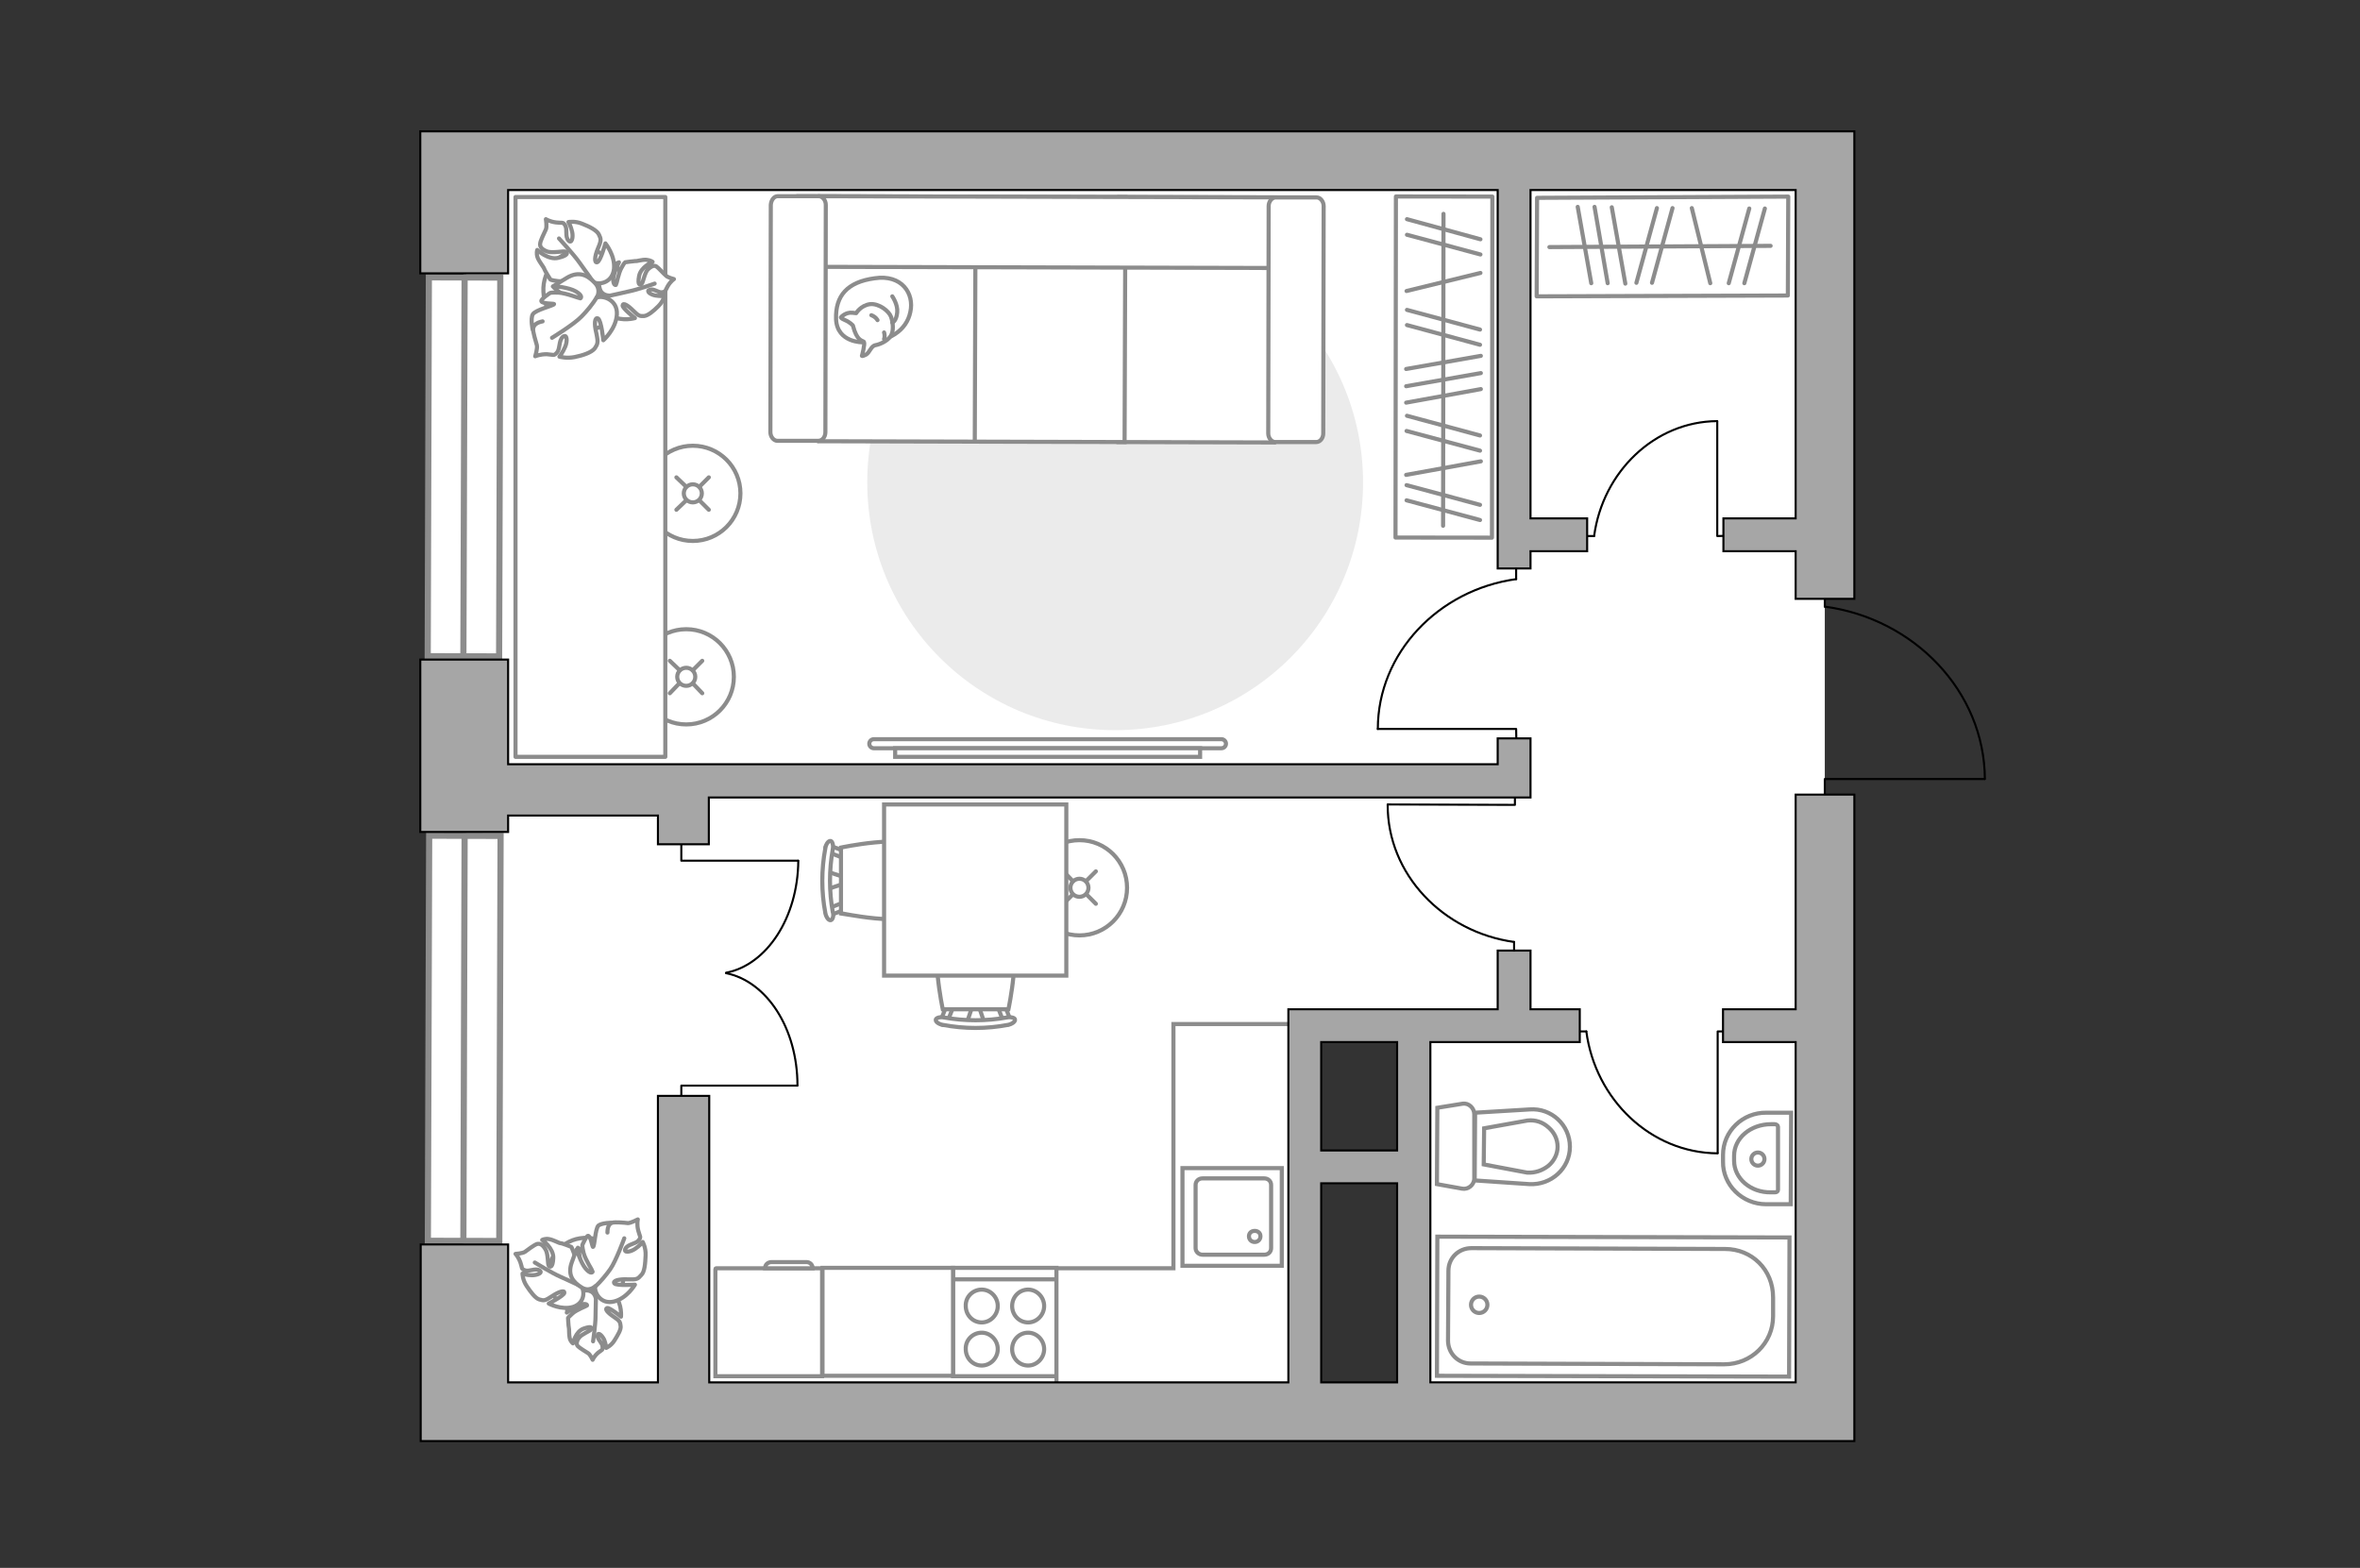
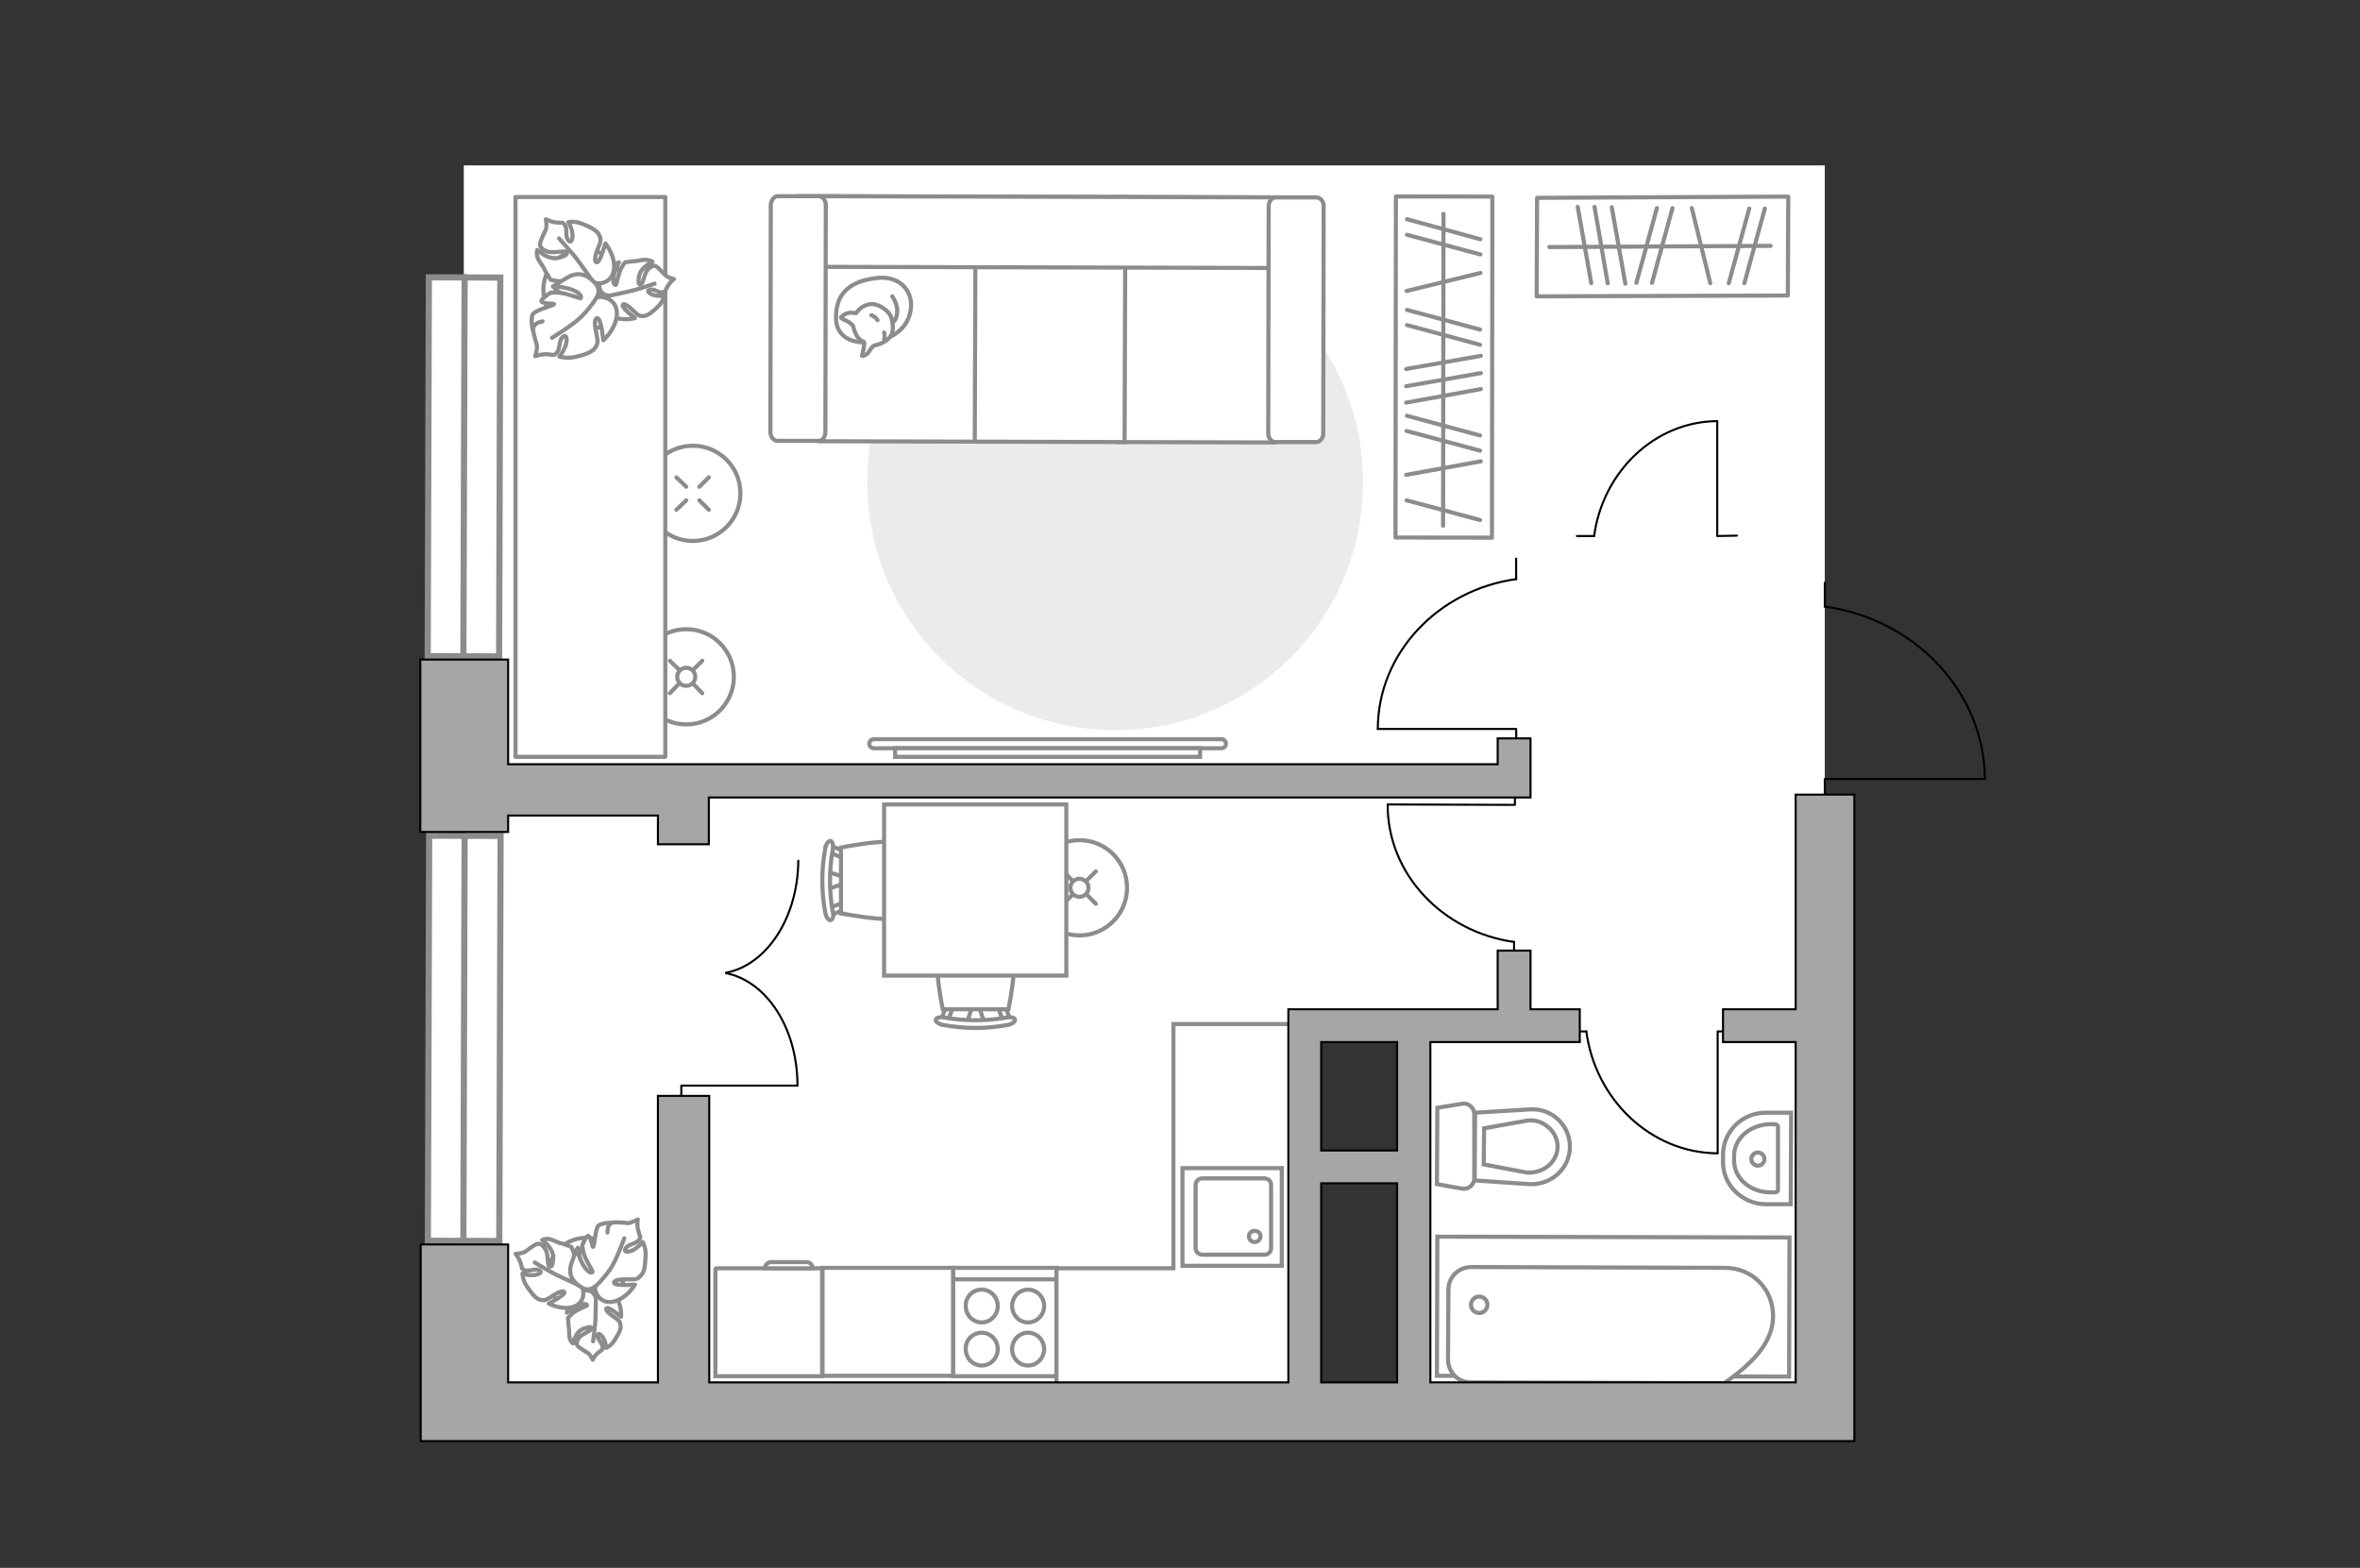
<svg xmlns="http://www.w3.org/2000/svg" version="1.1" id="Слой_1" x="0px" y="0px" viewBox="0 0 575 382" style="enable-background:new 0 0 575 382;" xml:space="preserve">
  <rect x="0" y="0" width="575" height="382" fill="#333333" stroke="none" />
  <style type="text/css">
	.st0{fill:#FFFFFF;}
	.st1{fill:#EBEBEB;}
	.st2{fill:#FFFFFF;stroke:#8C8C8C;stroke-width:1;stroke-linecap:round;stroke-linejoin:round;stroke-miterlimit:10;}
	.st3{fill:none;stroke:#8C8C8C;stroke-linecap:round;stroke-linejoin:round;stroke-miterlimit:10;}
	.st4{fill:#FFFFFF;stroke:#8C8C8C;stroke-linecap:round;stroke-miterlimit:10;}
	.st5{fill:none;stroke:#8C8C8C;stroke-linecap:round;stroke-miterlimit:10;}
	.st6{fill:#FFFFFF;stroke:#8C8C8C;stroke-linecap:round;stroke-linejoin:round;stroke-miterlimit:10;}
	.st7{fill:#FFFFFF;stroke:#8C8C8C;stroke-miterlimit:10;}
	.st8{fill:none;stroke:#000000;stroke-width:0.5;stroke-linecap:round;stroke-linejoin:round;stroke-miterlimit:10;}
	.st9{fill:#FFFFFF;stroke:#8C8C8C;stroke-width:1.5;stroke-linecap:round;stroke-miterlimit:10;}
	.st10{fill:none;stroke:#8C8C8C;stroke-width:1.5;stroke-linecap:round;stroke-miterlimit:10;}
	.st11{fill:#FFFFFF;stroke:#8C8C8C;stroke-width:1.5;stroke-linecap:round;stroke-miterlimit:10;}
	.st12{fill:#A6A6A6;stroke:#000000;stroke-width:0.5;stroke-miterlimit:10;}
</style>
  <g id="bg_1_">
    <rect x="113" y="40.3" class="st0" width="331.6" height="210.7" />
    <rect x="112.9" y="196" class="st0" width="205.1" height="148" />
    <rect x="344.4" y="227.8" class="st0" width="101.8" height="118.2" />
  </g>
  <g id="furniture_1_">
    <path id="Vector_1_" class="st1" d="M271.7,57.1c-33.4,0-60.4,27-60.4,60.4s27,60.4,60.4,60.4s60.4-27,60.4-60.4   S305,57.1,271.7,57.1z" />
    <g>
      <rect x="310.2" y="77.7" transform="matrix(1.201149e-03 -1 1 1.201149e-03 261.934 441.075)" class="st2" width="83.1" height="23.5" />
      <line class="st3" x1="360.8" y1="86.7" x2="342.6" y2="89.9" />
      <line class="st3" x1="360.8" y1="112.4" x2="342.6" y2="115.7" />
      <line class="st3" x1="360.8" y1="90.9" x2="342.6" y2="94.1" />
      <line class="st3" x1="360.8" y1="94.8" x2="342.6" y2="98.1" />
      <line class="st3" x1="360.6" y1="80.3" x2="342.8" y2="75.5" />
      <line class="st3" x1="360.6" y1="84" x2="342.8" y2="79.2" />
      <line class="st3" x1="360.7" y1="58.3" x2="342.8" y2="53.4" />
      <line class="st3" x1="360.7" y1="62" x2="342.8" y2="57.2" />
      <line class="st3" x1="360.6" y1="106.1" x2="342.8" y2="101.3" />
      <line class="st3" x1="360.6" y1="109.8" x2="342.7" y2="105" />
      <line class="st3" x1="360.7" y1="66.5" x2="342.7" y2="70.9" />
-       <line class="st3" x1="360.6" y1="123" x2="342.7" y2="118.2" />
      <line class="st3" x1="360.6" y1="126.7" x2="342.7" y2="121.9" />
      <line class="st3" x1="351.7" y1="52.1" x2="351.6" y2="128.1" />
    </g>
    <g>
      <circle class="st4" cx="167.2" cy="164.9" r="11.6" />
      <line class="st5" x1="163.2" y1="168.9" x2="165.5" y2="166.5" />
      <circle class="st4" cx="167.2" cy="164.9" r="2.2" />
      <line class="st5" x1="168.8" y1="163.3" x2="171.1" y2="161" />
      <line class="st5" x1="171.1" y1="168.9" x2="168.8" y2="166.5" />
      <line class="st5" x1="165.6" y1="163.3" x2="163.2" y2="161" />
    </g>
    <g>
      <circle class="st4" cx="263" cy="216.3" r="11.6" />
      <line class="st5" x1="259.1" y1="220.2" x2="261.4" y2="217.9" />
      <circle class="st4" cx="263" cy="216.3" r="2.2" />
      <line class="st5" x1="264.6" y1="214.7" x2="267" y2="212.3" />
      <line class="st5" x1="267" y1="220.2" x2="264.7" y2="217.9" />
      <line class="st5" x1="261.4" y1="214.7" x2="259.1" y2="212.3" />
    </g>
    <g>
      <circle class="st4" cx="168.8" cy="120.2" r="11.6" />
      <line class="st5" x1="164.8" y1="124.2" x2="167.2" y2="121.9" />
-       <circle class="st4" cx="168.8" cy="120.2" r="2.2" />
      <line class="st5" x1="170.4" y1="118.6" x2="172.7" y2="116.3" />
      <line class="st5" x1="172.7" y1="124.2" x2="170.4" y2="121.9" />
      <line class="st5" x1="167.2" y1="118.6" x2="164.8" y2="116.3" />
    </g>
    <rect x="125.6" y="48" class="st6" width="36.5" height="136.4" />
    <g>
      <path id="Vector_60_4_" class="st7" d="M152.1,70.2c-0.2-5.5-4.9-9.7-10.3-9.4c-5.5,0.2-9.7,4.9-9.4,10.3    c0.2,5.5,4.9,9.7,10.3,9.4C148.1,80.2,152.3,75.6,152.1,70.2z" />
      <path class="st6" d="M148.3,72c0,0-1.8,0-2.2-1.8c-0.5-1.9-0.4-3.8,2.1-5c2.5-1.3,2.6-1.3,2.6-1.3s-1.3,2.6-1.4,4.1    c0,1.5,0.6,1.5,0.7,1.4s0.6-2.9,1.3-4.1c0.7-1.3,0.9-1.4,0.9-1.4s2.2-0.3,2.5-0.3c0.3,0.1,1.7-0.4,2.7-0.3s1.5,0.5,1.5,0.5    s-2.9,1.2-3.3,3.5c-0.4,2.2,0.2,2.2,0.6,1.9c0.4-0.3,0.7-2.6,1.5-3.5c0.9-0.9,1.6-1.1,2.1-0.8c0.5,0.3,1.8,1.8,2.3,2.2    c0.4,0.5,2,0.9,2,0.9s-0.8,0.5-1.5,1.7s-0.4,1.3-1.3,1.5c-1,0.2-2.1-1-3.1-0.6c-1,0.3,0.2,1.2,1.4,1.4c1.2,0.2,2.2,0.1,2.2,0.1    s-0.3,1.3-1.5,2.5s-2.5,2.3-3.5,2.4c-1,0-1.2,0.1-2.6-1.3c-1.4-1.4-2.5-2-2.6-1.3s3,3.1,3,3.1s-3.1,0.9-5.6-0.5    C146.5,75.6,147.2,72.8,148.3,72z" />
      <path class="st3" d="M159.5,69.1c0,0-4.2,1.5-6.3,1.9c-1.3,0.3-3.9,0.9-4.9,1.1c-1.5,0.3-3.1,0.2-4.6-0.3" />
      <path class="st6" d="M144.5,68.7c0,0,0.9,1.9-0.9,3.2c-1.8,1.4-3.9,2.2-6.3,0.1c-2.5-2-2.6-2.2-2.6-2.2s3.4,0.2,5.1-0.4    c1.7-0.7,1.4-1.3,1.2-1.4c-0.2,0-3.3,0.7-5,0.5s-1.9-0.4-1.9-0.4s-1.4-2.2-1.5-2.6s-1.2-1.7-1.6-2.7c-0.4-1.1-0.1-1.9-0.1-1.9    s2.7,2.6,5.2,1.9c2.5-0.6,2.2-1.3,1.7-1.5s-3,0.4-4.4,0c-1.4-0.5-1.9-1.2-1.8-1.9c0-0.7,1.1-2.8,1.4-3.5c0.3-0.7,0-2.5,0-2.5    s0.9,0.6,2.5,0.8s1.6-0.2,2.2,0.7c0.6,1-0.1,2.7,0.8,3.7c0.8,0.9,1.2-0.8,0.9-2.1c-0.3-1.4-0.9-2.4-0.9-2.4s1.6-0.3,3.3,0.4    c1.8,0.7,3.6,1.6,4.1,2.6c0.5,1.1,0.7,1.3-0.2,3.4c-0.9,2.1-0.9,3.6-0.2,3.4c0.8-0.2,2-4.6,2-4.6s2.4,2.9,2.1,6.2    C149.2,69,145.9,69.5,144.5,68.7z" />
      <path class="st3" d="M136.2,58.1c0,0,3.6,3.9,5,5.9c0.9,1.3,2.7,3.7,3.4,4.8c1,1.5,1.6,3.2,1.8,5" />
      <g>
        <path class="st6" d="M132.2,78.3c-1.6,0.3-2.2,1-2.3,1.8s0.7,3.2,0.9,4s-0.4,2.7-0.4,2.7s1.1-0.5,2.8-0.5     c1.7,0.1,1.7,0.5,2.5-0.4s0.4-2.9,1.4-3.8c1.1-0.9,1.2,1,0.6,2.4c-0.6,1.4-1.4,2.4-1.4,2.4s1.7,0.5,3.7,0.1s4.1-1.1,4.9-2.1     c0.7-1.1,0.9-1.3,0.4-3.7c-0.6-2.4-0.4-4,0.4-3.6c0.8,0.4,1.3,5.3,1.3,5.3s3.1-2.7,3.3-6.3c0.2-3.5-3.3-4.7-4.9-4.1     c0,0,1.2-1.9-0.5-3.6c-1.7-1.8-3.8-3-6.8-1.2s-3.2,2-3.2,2s3.7,0.3,5.4,1.3s1.3,1.6,1.1,1.7c-0.2,0-3.5-1.3-5.3-1.4     s-2.1,0.1-2.1,0.1s-2.3,1.5-2.1,2c0.3,0.7,3.2,0.5,3.1,0.7c-0.2,0.4-4.6,1.4-5.2,2.5c-0.6,1.1,0,3.8,0,3.8" />
        <path class="st3" d="M134.5,82.3c0,0,5.4-3.3,7.2-5.2c1.2-1.2,2.8-3.1,3.7-4.7" />
      </g>
    </g>
    <g>
      <path id="Vector_60_2_" class="st7" d="M144.1,319.9c-5,0.8-9.7-2.7-10.5-7.7s2.7-9.7,7.7-10.5s9.7,2.7,10.5,7.7    S149.2,319.1,144.1,319.9z" />
      <path class="st6" d="M145.1,316.1c0,0-0.3-1.6-2.1-1.7s-3.5,0.3-4.2,2.8s-0.7,2.6-0.7,2.6s2.1-1.7,3.5-2s1.5,0.2,1.4,0.3    s-2.5,1-3.5,1.9s-1.1,1.1-1.1,1.1s0.1,2.1,0.2,2.4c0.1,0.3,0,1.6,0.2,2.5s0.8,1.3,0.8,1.3s0.6-2.9,2.6-3.6s2.1-0.2,1.8,0.2    c-0.2,0.4-2.2,1.1-2.9,2s-0.7,1.7-0.3,2.1s2,1.4,2.5,1.7c0.5,0.3,1.1,1.6,1.1,1.6s0.3-0.8,1.3-1.7c1-0.8,1.2-0.6,1.1-1.5    c0-0.9-1.3-1.8-1.2-2.7c0.1-1,1.1,0,1.6,1c0.4,1,0.5,2,0.5,2s1.2-0.5,2-1.8s1.7-2.7,1.5-3.6c-0.1-0.9-0.2-1.2-1.7-2.2    s-2.2-1.9-1.6-2.1c0.6-0.2,3.4,2.1,3.4,2.1s0.3-3-1.4-5C148.1,313.8,145.7,314.9,145.1,316.1z" />
      <path class="st3" d="M144.5,326.8c0,0,0.6-4.1,0.6-6.1c0-1.3,0.1-3.7,0.1-4.7c0-1.4-0.4-2.8-1.1-4.1" />
      <path class="st6" d="M141.5,313.2c0,0,1.9,0.5,2.8-1.4c0.9-1.9,1.3-3.9-1-5.8s-2.5-2-2.5-2s0.8,3.1,0.5,4.7    c-0.3,1.7-0.9,1.5-1,1.4s0.1-3.2-0.4-4.6s-0.7-1.7-0.7-1.7s-2.2-0.9-2.6-0.9c-0.4,0-1.7-0.8-2.8-1c-1-0.2-1.7,0.2-1.7,0.2    s2.8,2,2.7,4.4s-0.8,2.3-1.1,1.9s-0.1-2.9-0.8-4c-0.7-1.2-1.4-1.5-2.1-1.3c-0.6,0.2-2.4,1.5-2.9,1.9c-0.6,0.4-2.3,0.5-2.3,0.5    s0.7,0.7,1.2,2.1s0.1,1.5,1.1,1.9s2.5-0.6,3.5,0s-0.5,1.2-1.8,1.2s-2.3-0.4-2.3-0.4s0,1.5,1,3s2.1,3,3.1,3.3    c1.1,0.3,1.3,0.4,3.1-0.8c1.8-1.2,3.1-1.5,3-0.8s-3.8,2.6-3.8,2.6s3.1,1.7,6,0.8C142.6,317.4,142.5,314.3,141.5,313.2z" />
      <path class="st3" d="M130.3,307.6c0,0,4.2,2.6,6.3,3.5c1.4,0.6,3.9,1.8,5,2.3c1.5,0.7,3.2,0.9,4.9,0.7" />
      <g>
        <path class="st6" d="M148,300.3c0-1.5,0.5-2.2,1.2-2.4c0.7-0.2,3,0,3.8,0.1c0.7,0,2.4-0.9,2.4-0.9s-0.3,1.1,0.1,2.7     c0.4,1.6,0.8,1.5,0.1,2.4s-2.6,0.9-3.2,2c-0.6,1.1,1.1,0.9,2.3,0.1s1.9-1.7,1.9-1.7s0.8,1.4,0.7,3.3s-0.2,4-1.1,4.8     c-0.8,0.9-1,1.1-3.3,1s-3.7,0.4-3.2,1s5,0.3,5,0.3s-1.9,3.3-5.1,4.1c-3.2,0.8-4.8-2.1-4.6-3.7c0,0-1.5,1.5-3.4,0.2     c-1.9-1.2-3.4-2.9-2.3-6s1.2-3.2,1.2-3.2s1,3.3,2.2,4.7c1.2,1.4,1.7,0.9,1.7,0.7c0-0.2-1.8-2.9-2.2-4.5s-0.3-2-0.3-2     s1-2.3,1.4-2.2c0.7,0.2,1,2.8,1.2,2.7c0.4-0.2,0.5-4.4,1.3-5.2c0.9-0.7,3.4-0.7,3.4-0.7" />
        <path class="st3" d="M152.1,301.7c0,0-2,5.5-3.4,7.5c-0.9,1.3-2.4,3.1-3.6,4.2" />
      </g>
    </g>
    <g>
      <path id="Vector_54_1_" class="st7" d="M310.6,48.1L272.7,48l-0.2,59.7l37.9,0.1L310.6,48.1z" />
      <path id="Vector_55_1_" class="st7" d="M274.2,48l-37.9-0.1l-0.2,59.7l37.9,0.1L274.2,48z" />
      <path id="Vector_56_1_" class="st7" d="M237.7,47.9l-37.9-0.1l-0.2,59.7l37.9,0.1L237.7,47.9z" />
      <path id="Vector_57_1_" class="st7" d="M312.5,65.3l3.6-17.2l-121.6-0.3V65L312.5,65.3z" />
      <path id="Vector_58_1_" class="st7" d="M309.1,50.2l-0.1,55.4c0,1.1,0.8,2.1,1.7,2.1h10c0.9,0,1.7-0.9,1.7-2.1l0.1-55.4    c0-1.1-0.8-2.1-1.7-2.1h-10C309.9,48.1,309.1,49.1,309.1,50.2z" />
      <path id="Vector_59_1_" class="st7" d="M187.8,49.9l-0.1,55.4c0,1.1,0.8,2.1,1.7,2.1h10c0.9,0,1.7-0.9,1.7-2.1l0.1-55.4    c0-1.1-0.8-2.1-1.7-2.1h-10C188.6,47.8,187.9,48.7,187.8,49.9z" />
      <g>
        <path class="st6" d="M210.3,83.4c0,0-6.3,0.2-6.6-5.6c-0.2-5.8,2.8-9.1,9.4-10c6.6-1,9.7,3.7,8.7,8.2     C220.9,80.5,216.6,83.4,210.3,83.4z" />
        <path class="st6" d="M207.8,79.3c0,0-0.7-0.8-1.9-1.3s-1-0.7-1-0.7s1.1-1.3,2.8-1.1c0.9,0.1,0.9,0.1,0.9,0.1s1.1-1.9,3.4-2.2     c2.2-0.2,4.6,1.7,5.1,3.1s0.7,3.5-0.1,4.7s-2.6,2-3.7,2.2c-1.1,0.2-1.4,1.8-2.3,2.3c-1,0.5-1,0.3-1,0.3s0.8-2.9,0.5-3.4     C210.1,82.9,208.8,83.2,207.8,79.3z" />
        <path class="st6" d="M213.8,78c0,0-0.4-0.8-1.5-1.2" />
        <path class="st6" d="M215.4,81c0,0,0.3,0.9,0,1.6" />
        <path class="st3" d="M217.4,78.6c0,0,1-0.3,1.2-2.5c0.2-1.9-1.2-3.9-1.2-3.9" />
      </g>
    </g>
    <g>
      <path id="Vector_8_2_" class="st7" d="M200.1,309h-25.6c-0.1,0-0.2,0.1-0.2,0.2v26.1h26v-26.1C200.3,309.1,200.3,309,200.1,309z" />
      <path id="Vector_9_2_" class="st7" d="M186.4,309H198c0-0.9-0.7-1.5-1.5-1.5H188C187.1,307.5,186.4,308.1,186.4,309z" />
    </g>
    <g>
      <path id="Vector_142_1_" class="st7" d="M257.4,335.3h-25.2v-26.4h25.2V335.3z" />
      <g id="Group_28_1_">
        <g id="Group_29_1_">
          <path id="Vector_143_1_" class="st7" d="M239.2,324.7c2.1,0,3.9,1.8,3.9,4s-1.8,4-3.9,4c-2.2,0-3.9-1.8-3.9-4      C235.2,326.5,237,324.7,239.2,324.7z" />
          <path id="Vector_144_1_" class="st7" d="M239.2,314.2c2.1,0,3.9,1.8,3.9,4s-1.8,4-3.9,4c-2.2,0-3.9-1.8-3.9-4      C235.2,316,237,314.2,239.2,314.2z" />
        </g>
        <g id="Group_30_1_">
          <path id="Vector_145_1_" class="st7" d="M250.5,324.7c2.1,0,3.9,1.8,3.9,4s-1.8,4-3.9,4c-2.2,0-3.9-1.8-3.9-4      S248.3,324.7,250.5,324.7z" />
          <path id="Vector_146_1_" class="st7" d="M250.5,314.2c2.1,0,3.9,1.8,3.9,4s-1.8,4-3.9,4c-2.2,0-3.9-1.8-3.9-4      S248.3,314.2,250.5,314.2z" />
        </g>
      </g>
      <path id="Vector_147_1_" class="st7" d="M232.2,311.7h24.9" />
    </g>
    <polyline class="st7" points="257.4,338.4 257.4,309 285.9,309 285.9,249.5 317.9,249.5  " />
    <g>
      <polyline class="st8" points="418.5,280.9 418.5,251.3 423.5,251.3   " />
      <line class="st8" x1="382.1" y1="251.3" x2="386.5" y2="251.3" />
      <path class="st8" d="M386.5,251.3c2.2,16.6,15.7,29.6,32,29.7" />
    </g>
    <g>
      <polyline class="st8" points="335.7,177.6 369.4,177.6 369.5,183.3   " />
      <line class="st8" x1="369.4" y1="136.1" x2="369.4" y2="141.1" />
      <path class="st8" d="M369.4,141.1c-18.9,2.6-33.7,18-33.7,36.5" />
    </g>
    <g>
      <polygon class="st6" points="374.5,48.2 435.7,47.9 435.6,72 374.4,72.2   " />
      <line class="st3" x1="396" y1="69.1" x2="392.7" y2="50.5" />
      <line class="st3" x1="391.7" y1="69" x2="388.5" y2="50.4" />
      <line class="st3" x1="387.7" y1="69" x2="384.4" y2="50.4" />
      <line class="st3" x1="402.5" y1="68.9" x2="407.5" y2="50.7" />
      <line class="st3" x1="398.7" y1="68.9" x2="403.7" y2="50.7" />
      <line class="st3" x1="425" y1="69" x2="430" y2="50.8" />
      <line class="st3" x1="421.2" y1="69" x2="426.2" y2="50.8" />
      <line class="st3" x1="416.7" y1="69" x2="412.2" y2="50.7" />
      <line class="st3" x1="431.4" y1="59.9" x2="377.5" y2="60.2" />
    </g>
    <g>
      <polyline class="st8" points="418.4,102.7 418.4,130.6 423.2,130.5   " />
      <line class="st8" x1="384.2" y1="130.6" x2="388.4" y2="130.6" />
      <path class="st8" d="M388.4,130.6c2.1-15.6,14.7-27.9,30-28" />
    </g>
    <g>
      <polyline class="st8" points="338.2,196 369.1,196.1 369.1,190.9   " />
      <line class="st8" x1="368.9" y1="234.1" x2="368.9" y2="229.5" />
      <path class="st8" d="M368.9,229.5c-17.3-2.4-30.9-16.5-30.8-33.5" />
    </g>
    <rect x="200.4" y="308.9" class="st7" width="31.8" height="26.3" />
    <g id="Group_2_2_">
      <g id="Group_3_2_">
        <path id="Vector_10_2_" class="st7" d="M201.7,216.6l4.5-1.5v-1.2l-4.5-1.5V216.6z" />
      </g>
      <g id="Group_4_2_">
        <path id="Vector_11_2_" class="st7" d="M206,208.1c0-0.4-0.2-0.8-0.5-0.8l-3.6-1.4c-0.4-0.1-0.7,0.1-0.8,0.6s0.1,1,0.4,1l3.6,1.4     c0.4,0.1,0.7-0.1,0.8-0.6C206,208.3,206,208.2,206,208.1z" />
      </g>
      <g id="Group_5_2_">
        <path id="Vector_12_2_" class="st7" d="M206,220.8c0-0.1,0-0.1,0-0.2c-0.1-0.5-0.4-0.8-0.8-0.6l-3.6,1.4     c-0.4,0.1-0.5,0.6-0.4,1.1s0.4,0.8,0.8,0.6l3.6-1.4C205.8,221.6,206,221.3,206,220.8z" />
      </g>
      <path id="Vector_13_2_" class="st7" d="M223.7,222.5c2.8-2.8,2.8-13.2,0-16c-3.3-3.3-18.8,0-18.8,0v16    C205,222.5,220.4,225.8,223.7,222.5z" />
      <path id="Vector_14_2_" class="st7" d="M202.9,222.2c-0.9-5-0.9-10.2,0-15.3c0.2-1-0.1-1.9-0.5-2c-0.5-0.1-1.1,0.6-1.3,1.7    c-1,5.3-1,10.7,0,15.9c0.2,1,0.8,1.8,1.3,1.7C202.9,224.1,203.2,223.1,202.9,222.2z" />
    </g>
    <g id="Group_2_1_">
      <g id="Group_3_1_">
        <path id="Vector_10_1_" class="st7" d="M239.8,249.1l-1.5-4.5h-1.2l-1.5,4.5H239.8z" />
      </g>
      <g id="Group_4_1_">
        <path id="Vector_11_1_" class="st7" d="M231.3,244.8c-0.4,0-0.8,0.2-0.8,0.5l-1.4,3.6c-0.1,0.4,0.1,0.7,0.6,0.8s1-0.1,1-0.4     l1.4-3.6c0.1-0.4-0.1-0.7-0.6-0.8C231.4,244.8,231.4,244.8,231.3,244.8z" />
      </g>
      <g id="Group_5_1_">
        <path id="Vector_12_1_" class="st7" d="M244,244.8c-0.1,0-0.1,0-0.2,0c-0.5,0.1-0.8,0.4-0.6,0.8l1.4,3.6c0.1,0.4,0.6,0.5,1.1,0.4     s0.8-0.4,0.6-0.8l-1.4-3.6C244.8,245,244.4,244.8,244,244.8z" />
      </g>
      <path id="Vector_13_1_" class="st7" d="M245.7,227.1c-2.8-2.8-13.2-2.8-16,0c-3.3,3.3,0,18.8,0,18.8h16    C245.7,245.9,249,230.4,245.7,227.1z" />
      <path id="Vector_14_1_" class="st7" d="M245.3,247.9c-5,0.9-10.2,0.9-15.3,0c-1-0.2-1.9,0.1-2,0.5c-0.1,0.5,0.6,1.1,1.7,1.3    c5.3,1,10.7,1,15.9,0c1-0.2,1.8-0.8,1.7-1.3C247.3,248,246.3,247.7,245.3,247.9z" />
    </g>
    <g>
      <g>
        <polyline class="st8" points="194.2,264.5 166,264.5 166,269.6    " />
        <path class="st8" d="M176.9,237.1c9.9,2,17.4,13.4,17.4,27.4" />
      </g>
      <g>
-         <polyline class="st8" points="194.4,209.7 166,209.7 166,204.4    " />
        <path class="st8" d="M176.9,237c9.9-1.9,17.5-13.4,17.6-27.3" />
      </g>
    </g>
    <rect x="215.4" y="196" class="st7" width="44.4" height="41.7" />
    <g>
      <path class="st7" d="M297.6,182.3c0.6,0,1.1-0.5,1.1-1.1s-0.5-1.1-1.1-1.1h-84.7c-0.6,0-1.1,0.5-1.1,1.1s0.5,1.1,1.1,1.1H297.6z" />
      <rect x="218.1" y="182.3" class="st7" width="74.3" height="2.1" />
    </g>
  </g>
  <g id="windows_1_">
    <g>
      <rect x="66.9" y="105.1" transform="matrix(3.049150e-03 -1 1 3.049150e-03 -1.095 226.454)" class="st9" width="92.3" height="17.4" />
      <line class="st10" x1="113.2" y1="67.5" x2="112.9" y2="159.8" />
    </g>
    <g>
      <rect x="63.8" y="244.3" transform="matrix(3.226471e-03 -1 1 3.226471e-03 -140.258 365.318)" class="st11" width="98.7" height="17.4" />
      <line class="st10" x1="113.2" y1="203.6" x2="112.9" y2="302.3" />
    </g>
  </g>
  <g id="plan">
    <g>
      <g id="Group_27_1_">
        <path id="Vector_140_1_" class="st7" d="M288.1,308.4v-23.8h24.2v23.8H288.1z" />
      </g>
      <path id="Vector_141_1_" class="st7" d="M309.7,288.7v15.4c0,0.9-0.7,1.6-1.7,1.6h-15c-0.9,0-1.7-0.7-1.7-1.6v-15.4    c0-0.9,0.7-1.6,1.7-1.6h15C309,287.1,309.7,287.8,309.7,288.7z" />
      <path id="Vector_139_1_" class="st7" d="M304.3,301.2c0,0.8,0.6,1.4,1.4,1.4s1.4-0.6,1.4-1.4s-0.6-1.3-1.4-1.3    C304.8,299.9,304.3,300.5,304.3,301.2z" />
    </g>
    <g>
      <path id="Vector_134_2_" class="st7" d="M419.8,283v-1.6c0-5.8,4.8-10.4,10.6-10.3h6l-0.1,22.3h-6    C424.5,293.4,419.7,288.7,419.8,283z" />
      <path id="Vector_133_2_" class="st7" d="M422.5,282.8v-1.2c0-4.3,4-7.7,9-7.7h0.9c0.4,0,0.8,0.3,0.8,0.6v15.4    c0,0.4-0.3,0.6-0.8,0.6h-0.9C426.5,290.6,422.5,287.1,422.5,282.8z" />
      <circle class="st7" cx="428.3" cy="282.4" r="1.6" />
    </g>
    <g>
      <path id="wc_2_" class="st7" d="M372.2,273" />
      <g id="Group_26_2_">
        <path id="Vector_130_2_" class="st7" d="M359.2,271.5v15.6c0,1.6-1.5,2.8-3,2.5l-6.1-1.1l0.1-18.6l6.2-1     C357.8,268.7,359.2,269.9,359.2,271.5z" />
        <path id="Vector_131_2_" class="st7" d="M382.5,279.4c0,5.3-4.6,9.4-9.9,9.1l-13.3-0.9l0.1-16.5l13.3-0.8     C378,269.9,382.5,274.1,382.5,279.4z" />
        <path id="Vector_132_2_" class="st7" d="M361.5,283.7l10.6,2c1.9,0.1,3.7-0.5,5.2-1.7c1.4-1.2,2.2-2.9,2.2-4.6     c0-1.8-0.8-3.5-2.2-4.7c-1.4-1.3-3.2-1.9-5.1-1.7l-10.6,1.9L361.5,283.7z" />
      </g>
    </g>
    <g>
      <g>
        <path id="Vector_135_1_" class="st7" d="M436,301.5l-85.8-0.2l-0.1,33.9l85.8,0.2L436,301.5z" />
-         <path id="Vector_136_1_" class="st7" d="M432,320.7v-4.6c0-6.8-5.2-11.8-11.7-11.8l-61.8-0.2c-3.1,0-5.6,2.4-5.6,5.5l-0.1,17     c0,3.1,2.4,5.6,5.5,5.6l61.8,0.2C426.7,332.4,432,327.2,432,320.7z" />
+         <path id="Vector_136_1_" class="st7" d="M432,320.7c0-6.8-5.2-11.8-11.7-11.8l-61.8-0.2c-3.1,0-5.6,2.4-5.6,5.5l-0.1,17     c0,3.1,2.4,5.6,5.5,5.6l61.8,0.2C426.7,332.4,432,327.2,432,320.7z" />
      </g>
      <circle class="st7" cx="360.4" cy="317.9" r="2" />
    </g>
    <g>
      <polyline class="st8" points="444.6,196.4 444.6,189.8 483.5,189.8   " />
      <line class="st8" x1="444.6" y1="147.8" x2="444.6" y2="142" />
      <path class="st8" d="M483.6,189.8c-0.1-21.4-17.3-39.1-39-42" />
    </g>
    <g>
-       <polygon class="st12" points="448.5,32 437.5,32 123.8,32 115.5,32 102.4,32 102.4,66.6 123.8,66.6 123.8,46.3 364.9,46.3     364.9,138.5 372.9,138.5 372.9,134.3 386.7,134.3 386.7,126.3 372.9,126.3 372.9,46.3 437.5,46.3 437.5,126.3 419.9,126.3     419.9,134.3 437.5,134.3 437.5,145.9 451.8,145.9 451.8,32   " />
      <path class="st12" d="M437.5,245.9h-17.7v8h17.7v82.9h-89v-82.9h36.4v-8h-12v-14.3h-8v14.3h-51v0.9v7.1v26.4v8v48.5H172.8V267    h-12.5v69.8h-36.5v-33.6h-21.3v47.9h13.1h8.2h313.7h11h3.3V193.6h-14.3V245.9z M340.4,336.8h-18.5v-48.5h18.5V336.8z M340.4,280.3    h-18.5v-26.4h18.5V280.3z" />
      <polygon class="st12" points="123.8,198.7 160.3,198.7 160.3,205.7 172.7,205.7 172.7,194.3 364.9,194.3 372.9,194.3 372.9,179.9     364.9,179.9 364.9,186.2 123.8,186.2 123.8,160.7 102.4,160.7 102.4,202.7 123.8,202.7   " />
    </g>
  </g>
  <g id="points">
    <path id="bedroom" class="st3" d="M262.7,136.1" />
    <path id="balcony" class="st3" d="M142.8,235.4" />
    <path id="kitchen" class="st3" d="M237.7,273.9" />
    <path id="wc_x5F_bedroom" class="st3" d="M395.8,289.6" />
    <path id="hallway" class="st3" d="M407.1,184.4" />
    <path id="wardrobe" class="st3" d="M405.9,89.4" />
  </g>
</svg>